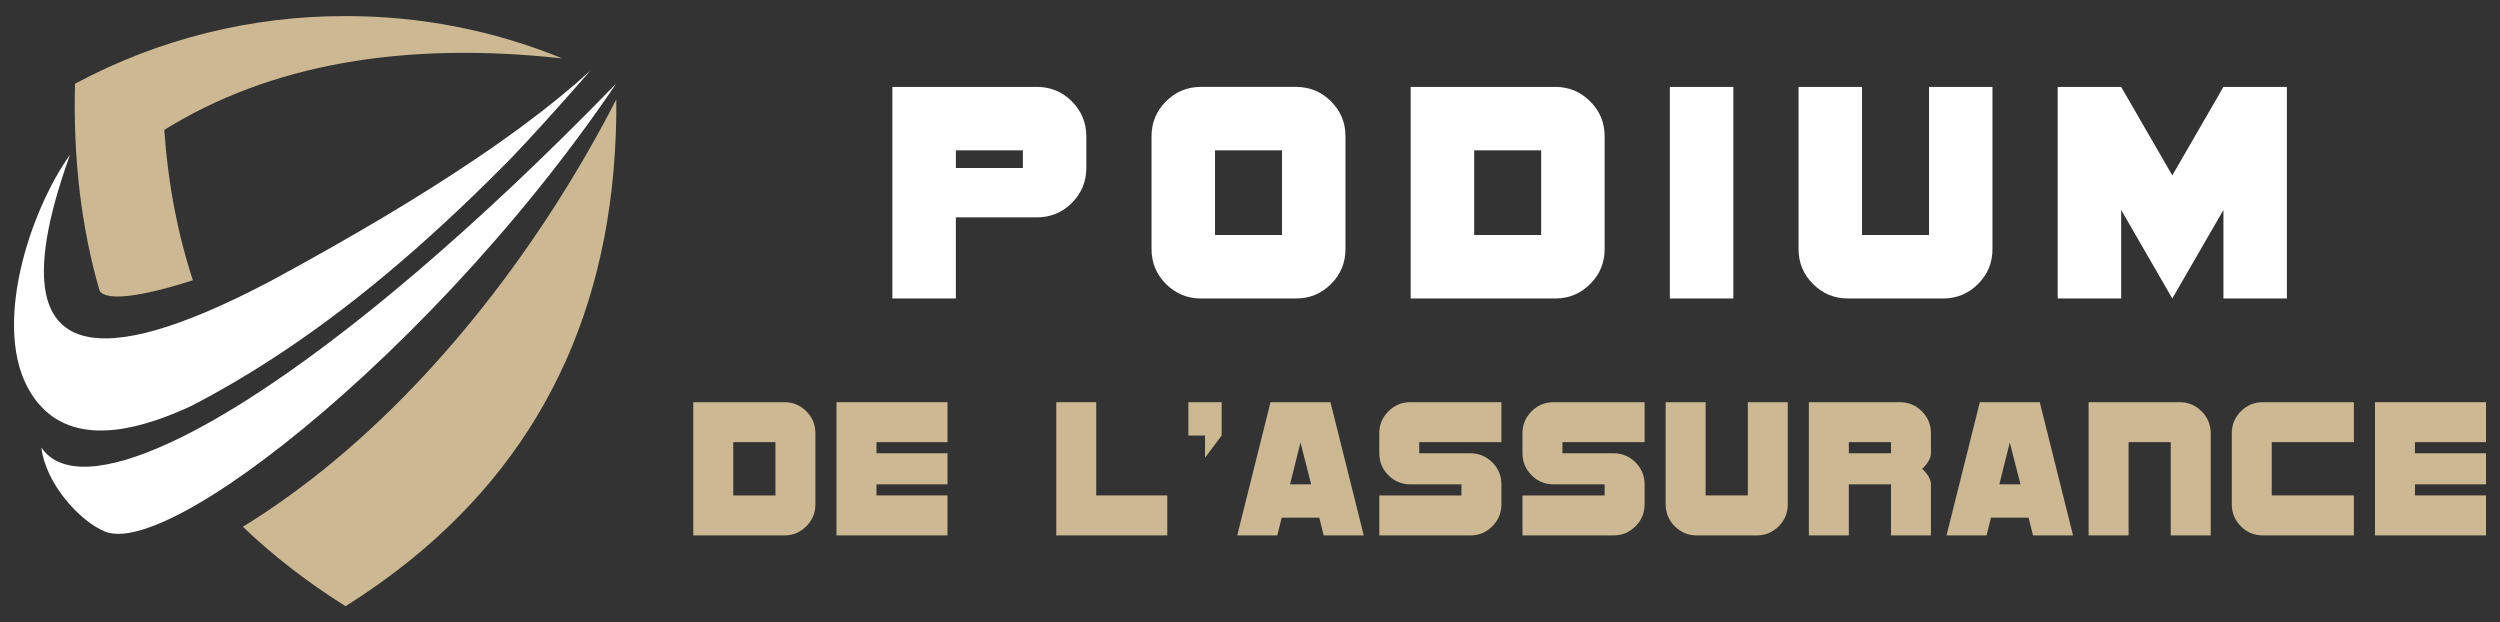
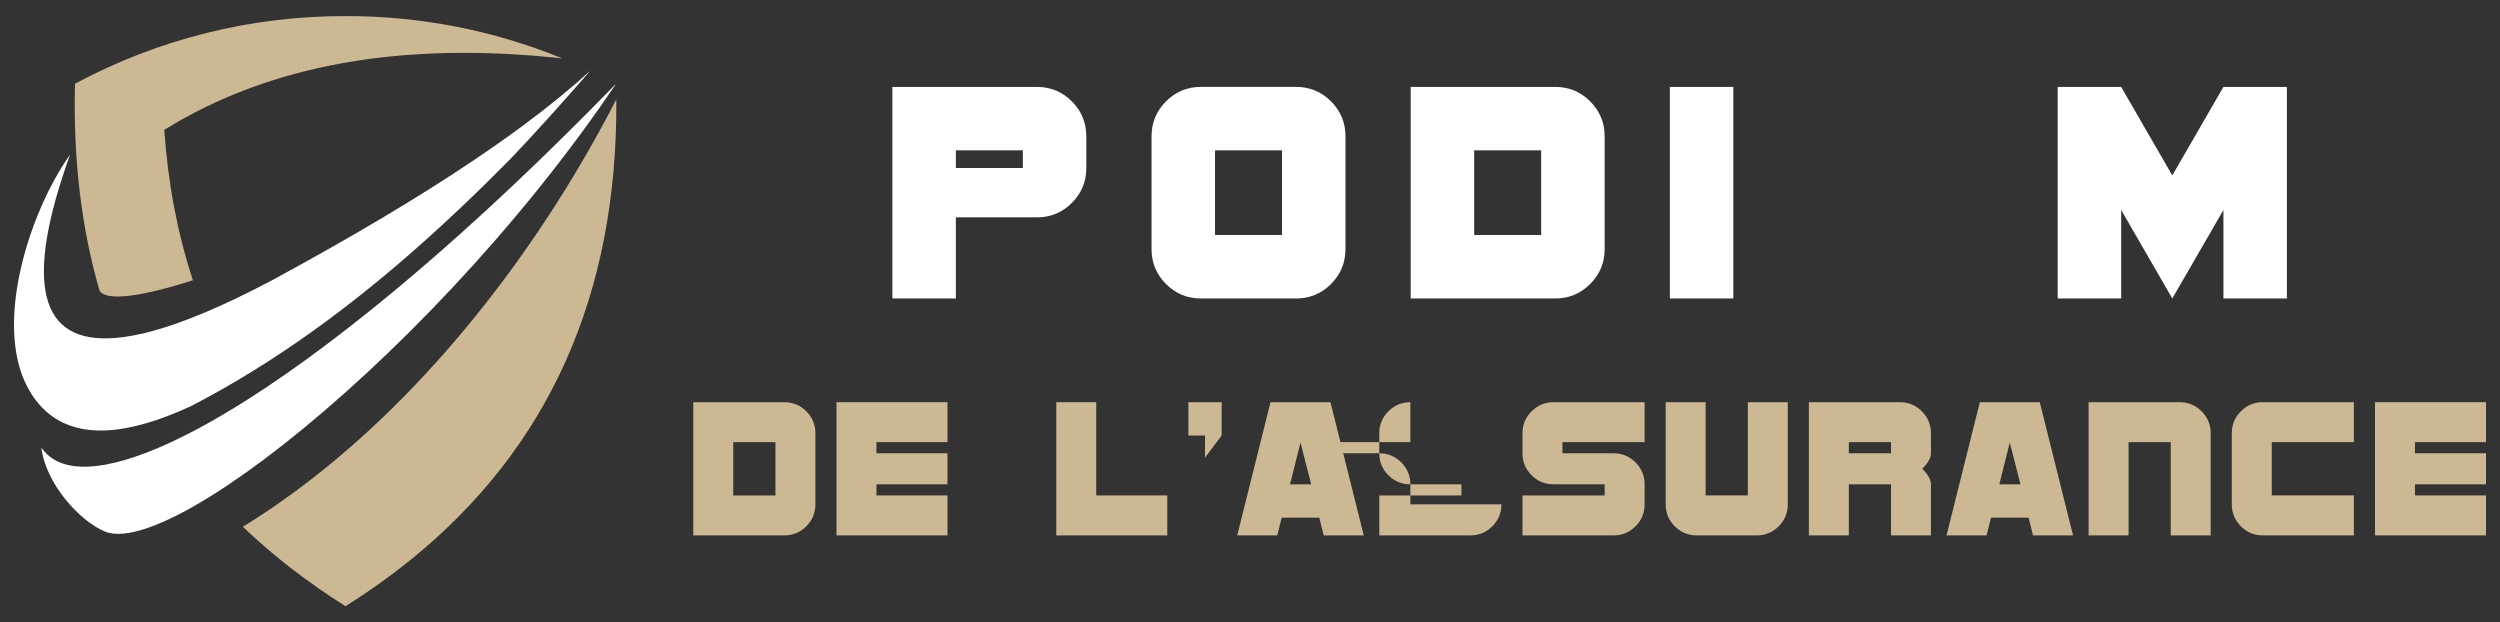
<svg xmlns="http://www.w3.org/2000/svg" version="1.1" id="Calque_1" x="0px" y="0px" width="233px" height="58px" viewBox="0 0 233 58" enable-background="new 0 0 233 58" xml:space="preserve">
  <rect x="0" y="0" width="233" height="58" fill="#333333" stroke="none" />
  <g>
    <g>
      <g>
        <path fill="#FFFFFF" d="M101.244,15.658c0,1.271-0.449,2.354-1.346,3.253c-0.898,0.899-1.983,1.347-3.254,1.347h-7.558v7.56     h-5.916V8.1h13.473c1.271,0,2.355,0.449,3.254,1.348c0.897,0.899,1.346,1.981,1.346,3.253V15.658z M95.331,15.658v-1.644h-6.244     v1.644H95.331z" />
        <path fill="#FFFFFF" d="M125.398,23.217c0,1.27-0.449,2.354-1.347,3.253c-0.898,0.897-1.983,1.348-3.254,1.348h-8.873     c-1.271,0-2.355-0.45-3.252-1.348c-0.899-0.898-1.348-1.983-1.348-3.253V12.7c0-1.271,0.449-2.354,1.348-3.253     c0.897-0.898,1.982-1.348,3.252-1.348h8.873c1.271,0,2.355,0.449,3.254,1.348c0.897,0.899,1.347,1.981,1.347,3.253V23.217z      M119.484,21.901v-7.887h-6.244v7.887H119.484z" />
        <path fill="#FFFFFF" d="M149.553,23.217c0,1.27-0.45,2.354-1.349,3.253c-0.899,0.897-1.983,1.348-3.253,1.348h-13.475V8.1h13.475     c1.27,0,2.354,0.449,3.253,1.348c0.898,0.899,1.349,1.981,1.349,3.253V23.217z M143.636,21.901v-7.887h-6.243v7.887H143.636z" />
        <path fill="#FFFFFF" d="M161.546,27.817h-5.915V8.1h5.915V27.817z" />
-         <path fill="#FFFFFF" d="M185.699,23.217c0,1.27-0.448,2.354-1.347,3.253c-0.897,0.897-1.981,1.348-3.253,1.348h-8.873     c-1.27,0-2.354-0.45-3.252-1.348c-0.898-0.898-1.348-1.983-1.348-3.253V8.1h5.914v13.802h6.244V8.1h5.914V23.217z" />
        <path fill="#FFFFFF" d="M213.138,27.817h-5.914v-8.249l-4.766,8.249l-4.765-8.249v8.249h-5.915V8.1h5.915l4.765,8.248     l4.766-8.248h5.914V27.817z" />
      </g>
      <g>
        <g>
          <path fill="#CCB892" d="M75.996,47.003c0,0.799-0.282,1.482-0.848,2.049c-0.565,0.565-1.248,0.849-2.049,0.849h-8.483V37.484      h8.483c0.801,0,1.483,0.283,2.049,0.849c0.566,0.565,0.848,1.249,0.848,2.048V47.003z M72.271,46.175v-4.967H68.34v4.967H72.271      z" />
          <path fill="#CCB892" d="M88.306,49.9H77.961V37.484h10.345v3.724h-6.62v1.036h6.62v2.896h-6.62v1.034h6.62V49.9z" />
          <path fill="#CCB892" d="M108.791,49.9H98.445V37.484h3.724v8.69h6.622V49.9z" />
          <path fill="#CCB892" d="M113.86,40.589l-1.552,2.067v-2.067h-1.552v-3.104h3.104V40.589z" />
          <path fill="#CCB892" d="M127.102,49.9h-3.733l-0.412-1.655h-3.502l-0.414,1.655h-3.733l3.104-12.416h5.586L127.102,49.9z       M122.201,45.141l-0.996-3.9l-0.975,3.9H122.201z" />
-           <path fill="#CCB892" d="M139.932,47.003c0,0.799-0.283,1.482-0.85,2.049c-0.566,0.565-1.25,0.849-2.048,0.849h-8.484v-3.726      h7.655v-1.034h-4.759c-0.801,0-1.482-0.281-2.049-0.849c-0.565-0.565-0.848-1.249-0.848-2.048v-1.863      c0-0.799,0.282-1.482,0.848-2.048c0.566-0.565,1.248-0.849,2.049-0.849h8.485v3.724h-7.657v1.036h4.76      c0.798,0,1.481,0.284,2.048,0.847c0.566,0.566,0.85,1.25,0.85,2.05V47.003z" />
+           <path fill="#CCB892" d="M139.932,47.003c0,0.799-0.283,1.482-0.85,2.049c-0.566,0.565-1.25,0.849-2.048,0.849h-8.484v-3.726      h7.655v-1.034h-4.759c-0.801,0-1.482-0.281-2.049-0.849c-0.565-0.565-0.848-1.249-0.848-2.048v-1.863      c0-0.799,0.282-1.482,0.848-2.048c0.566-0.565,1.248-0.849,2.049-0.849v3.724h-7.657v1.036h4.76      c0.798,0,1.481,0.284,2.048,0.847c0.566,0.566,0.85,1.25,0.85,2.05V47.003z" />
          <path fill="#CCB892" d="M153.277,47.003c0,0.799-0.283,1.482-0.849,2.049c-0.566,0.565-1.248,0.849-2.047,0.849h-8.485v-3.726      h7.657v-1.034h-4.761c-0.8,0-1.482-0.281-2.047-0.849c-0.566-0.565-0.85-1.249-0.85-2.048v-1.863      c0-0.799,0.283-1.482,0.85-2.048c0.564-0.565,1.247-0.849,2.047-0.849h8.484v3.724h-7.656v1.036h4.761      c0.799,0,1.48,0.284,2.047,0.847c0.565,0.566,0.849,1.25,0.849,2.05V47.003z" />
          <path fill="#CCB892" d="M166.621,47.003c0,0.799-0.281,1.482-0.848,2.049c-0.565,0.565-1.249,0.849-2.049,0.849h-5.588      c-0.799,0-1.481-0.283-2.047-0.849c-0.565-0.566-0.849-1.25-0.849-2.049v-9.519h3.725v8.69h3.932v-8.69h3.724V47.003z" />
          <path fill="#CCB892" d="M179.966,49.9h-3.723v-4.76h-3.932v4.76h-3.726V37.484h8.484c0.8,0,1.483,0.283,2.047,0.849      c0.565,0.565,0.849,1.249,0.849,2.048v1.863c0,0.428-0.268,0.909-0.808,1.448c0.54,0.538,0.808,1.021,0.808,1.448V49.9z       M176.244,42.244v-1.036h-3.932v1.036H176.244z" />
          <path fill="#CCB892" d="M193.208,49.9h-3.732l-0.412-1.655h-3.503l-0.414,1.655h-3.732l3.105-12.416h5.586L193.208,49.9z       M188.308,45.141l-0.996-3.9l-0.975,3.9H188.308z" />
          <path fill="#CCB892" d="M206.038,49.9h-3.725v-8.692h-3.93V49.9h-3.726V37.484h8.484c0.8,0,1.482,0.283,2.047,0.849      c0.565,0.565,0.849,1.249,0.849,2.048V49.9z" />
          <path fill="#CCB892" d="M219.382,49.9h-8.484c-0.8,0-1.482-0.283-2.047-0.849c-0.565-0.566-0.847-1.25-0.847-2.049v-6.622      c0-0.799,0.281-1.482,0.847-2.048c0.564-0.565,1.247-0.849,2.047-0.849h8.484v3.724h-7.655v4.967h7.655V49.9z" />
          <path fill="#CCB892" d="M231.695,49.9H221.35V37.484h10.345v3.724h-6.621v1.036h6.621v2.896h-6.621v1.034h6.621V49.9z" />
        </g>
      </g>
    </g>
    <g>
      <path fill-rule="evenodd" clip-rule="evenodd" fill="#CCB892" d="M38.237,52.205C51.166,41.76,57.568,27.444,57.443,9.257    c-6.737,13.115-16.581,26.197-28.33,35.334c-2.102,1.634-4.263,3.144-6.479,4.503c2.812,2.693,6.002,5.162,9.571,7.406    C34.353,55.149,36.364,53.716,38.237,52.205z M17.978,26.117c-1.431-4.346-2.32-9.017-2.667-14.012    c9.791-6.075,22.159-8.295,37.104-6.66c-6.473-2.646-13.343-3.96-20.21-3.945C23.537,1.479,14.864,3.58,6.99,7.802    c-0.18,6.995,0.586,13.432,2.295,19.308C9.935,28.1,13.238,27.646,17.978,26.117z" />
      <path fill-rule="evenodd" clip-rule="evenodd" fill="#FFFFFF" d="M10.78,31.497c-7.15,0.599-8.568-5.092-4.254-17.072    c-3.75,5.226-7.42,16.28-3.613,22.268c2.231,3.507,6.121,4.326,11.668,2.455c1.018-0.343,2.093-0.776,3.223-1.301    c1.475-0.763,2.926-1.568,4.357-2.417c7.694-4.556,14.818-10.324,21.838-17.084c0.455-0.438,0.91-0.879,1.363-1.326    c0.725-0.713,1.451-1.437,2.175-2.17c2.057-2.149,4.55-4.901,7.48-8.259c-1.771,1.616-3.831,3.301-6.215,5.069    c-1.448,1.073-3.016,2.178-4.711,3.317c-5.03,3.38-11.187,7.057-18.685,11.119c-2.295,1.216-4.404,2.228-6.328,3.035    C15.762,30.524,12.996,31.314,10.78,31.497" />
      <path fill-rule="evenodd" clip-rule="evenodd" fill="#FFFFFF" d="M15.924,41.218c-6.145,2.857-10.356,3.04-12.067,0.489    c0.389,3.364,3.574,6.871,5.93,7.835c1.864,0.762,5.455-0.546,10.002-3.396c2.021-1.266,4.232-2.838,6.565-4.67    c9.884-7.754,21.952-20.152,31.065-33.675C44.105,21.499,32.355,31.317,23.214,37.147C20.554,38.843,18.116,40.201,15.924,41.218z    " />
    </g>
  </g>
</svg>